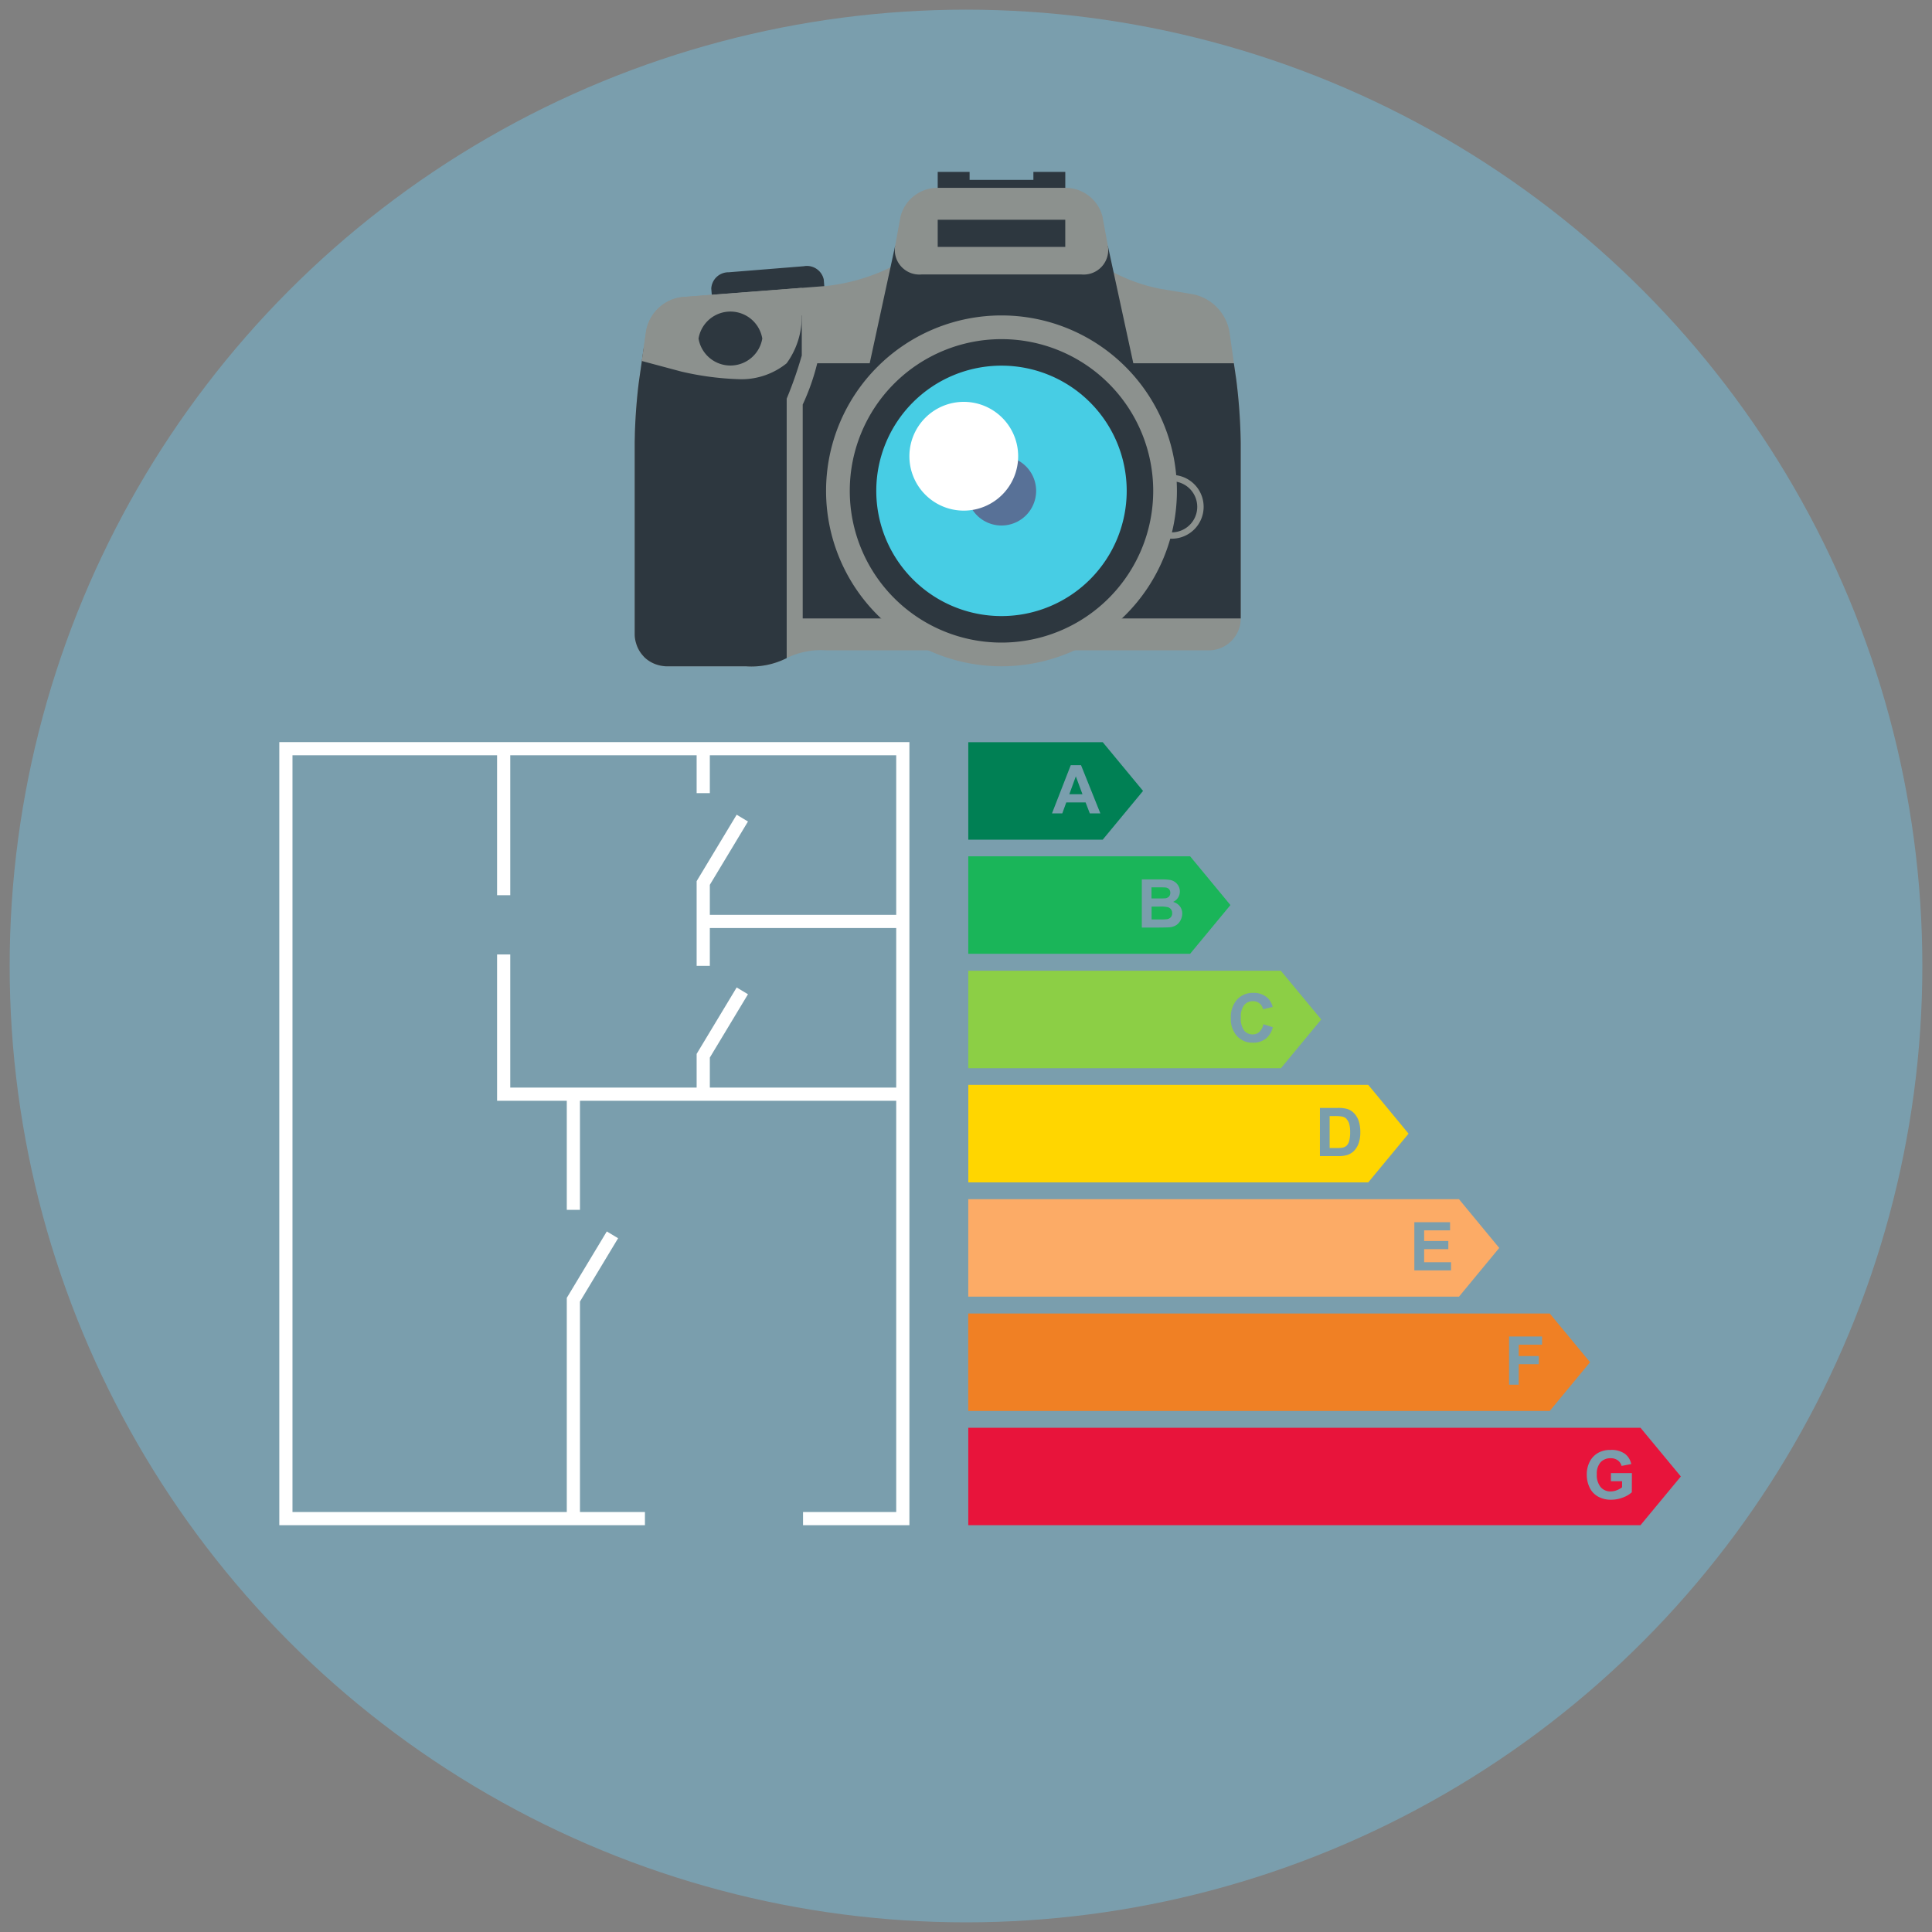
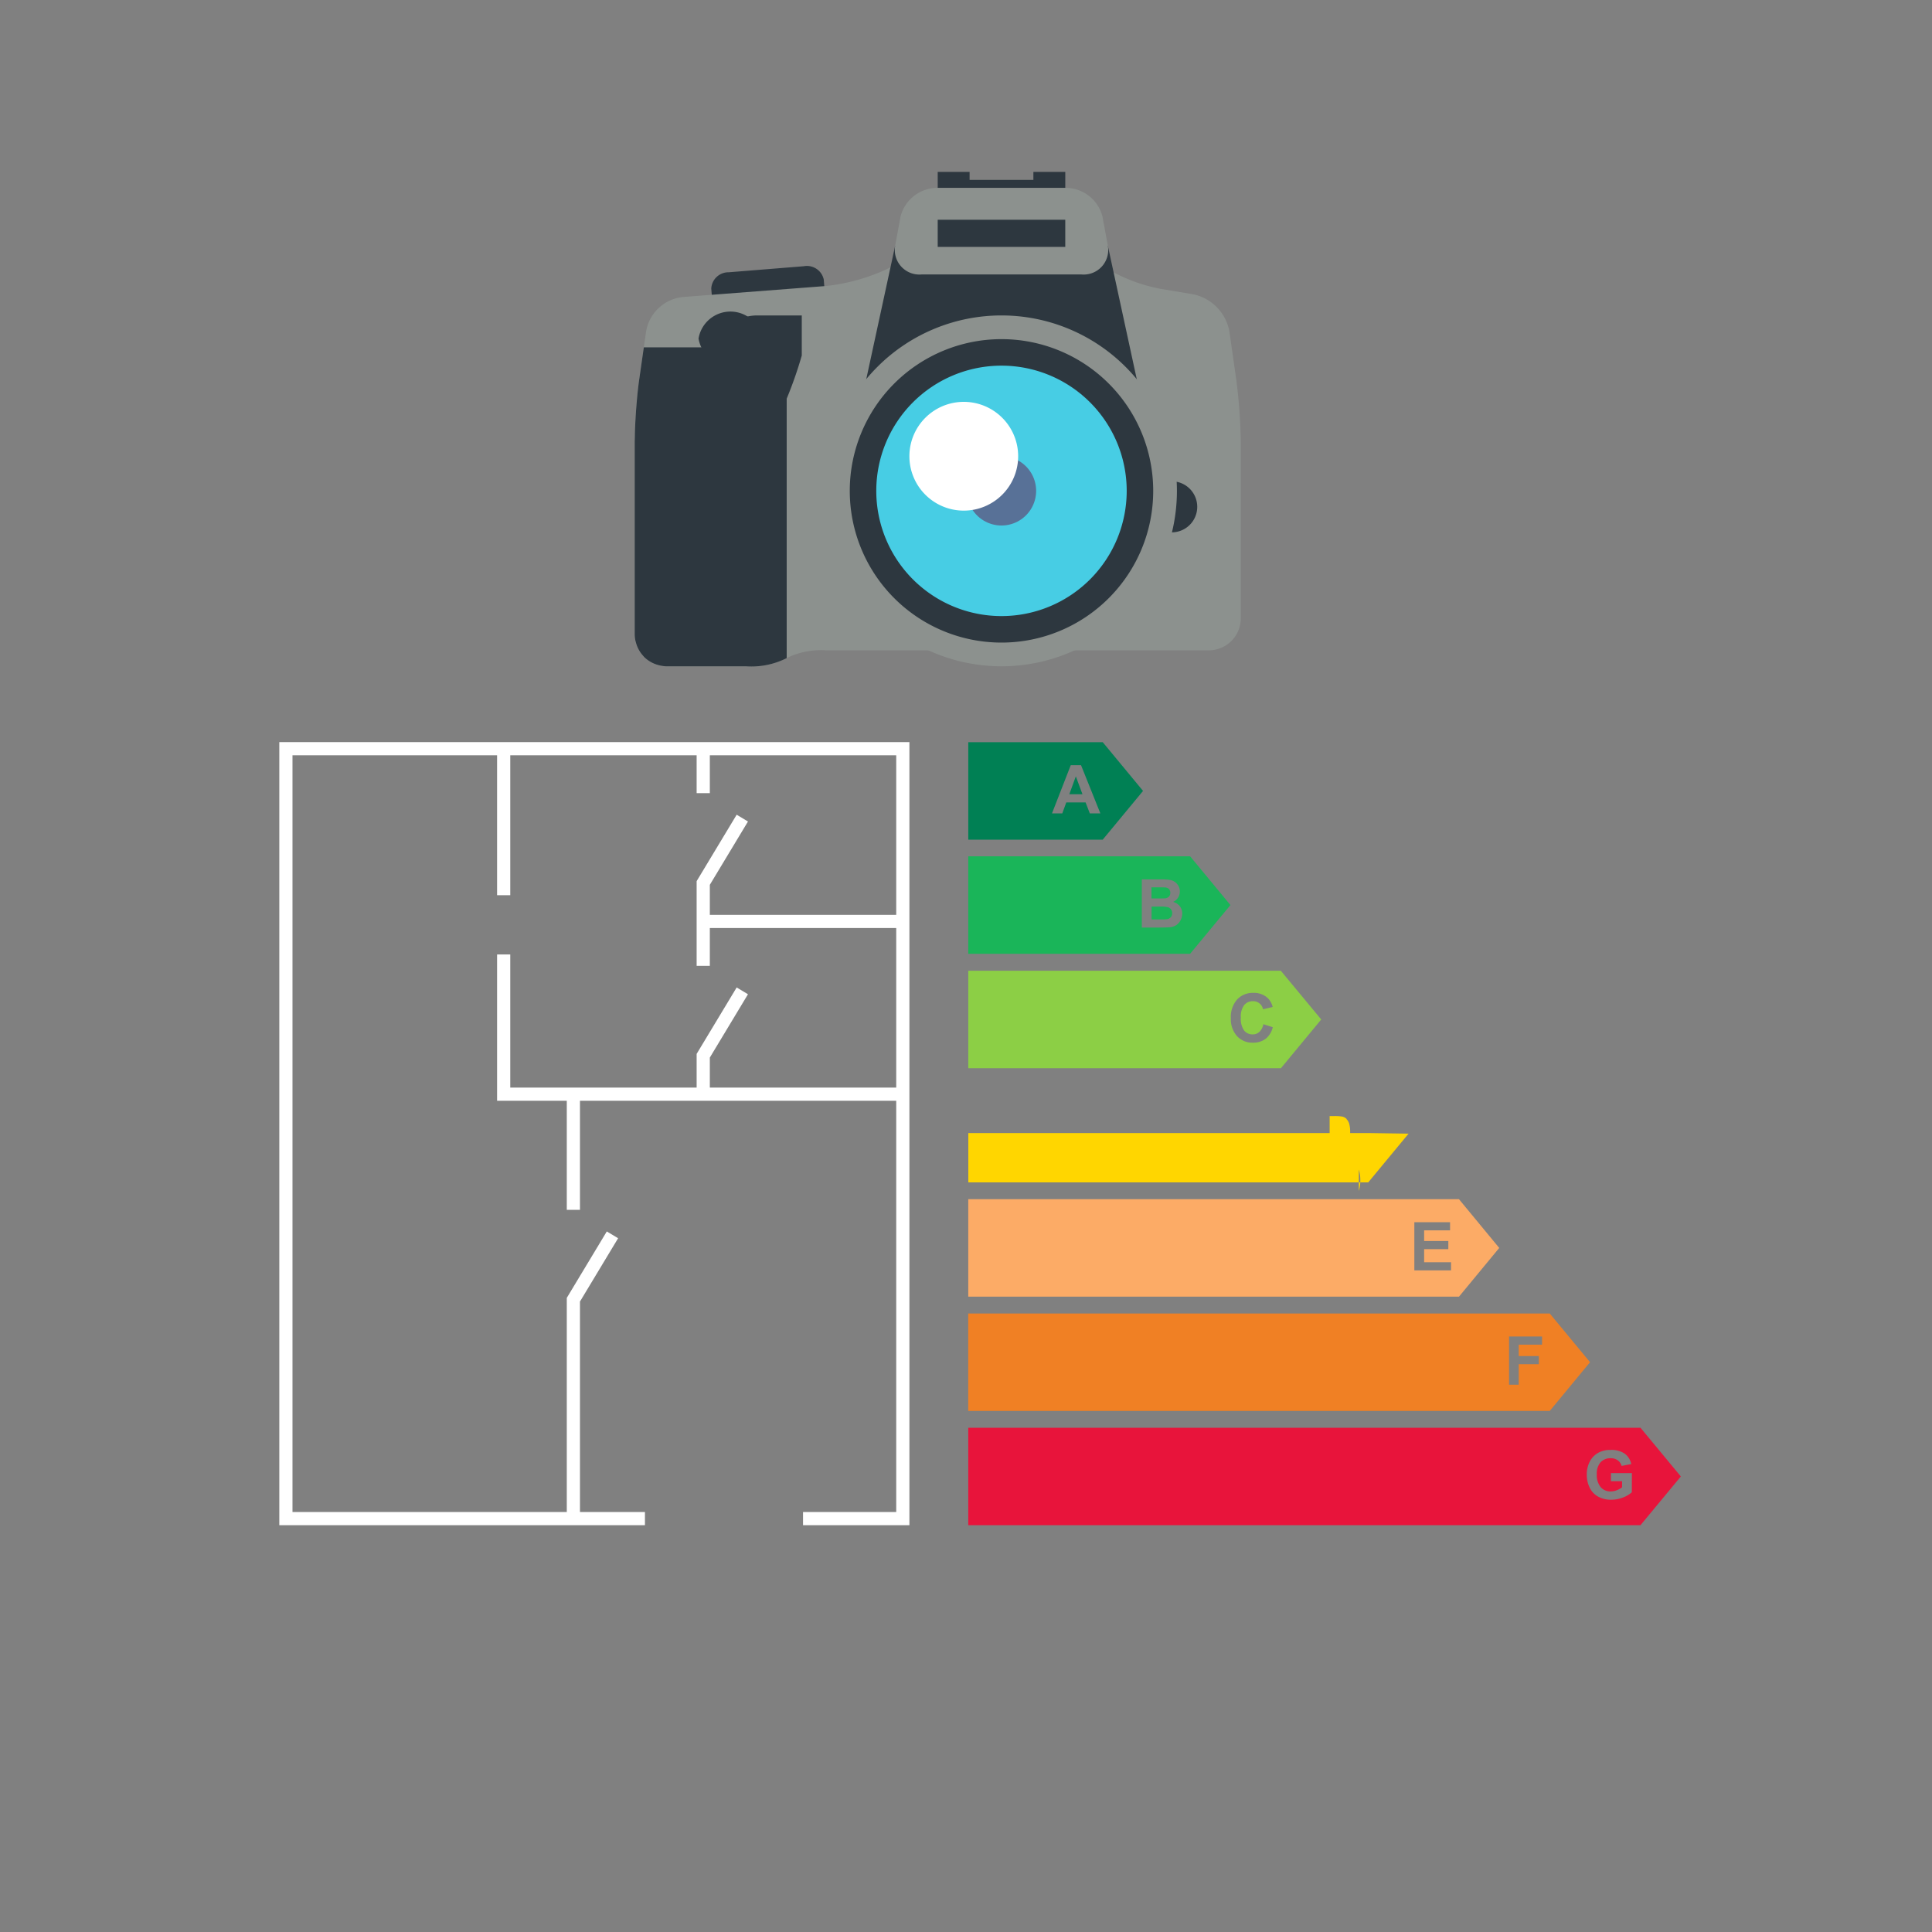
<svg xmlns="http://www.w3.org/2000/svg" id="Layer_1" data-name="Layer 1" width="100" height="100" viewBox="0 0 100 100">
  <rect x="0" y="0" width="100" height="100" fill="#808080" stroke="none" />
  <defs>
    <style>.cls-1{fill:#7a9ead;}.cls-2{fill:#2d373f;}.cls-3{fill:#8c918e;}.cls-4{fill:#47cde4;}.cls-5{fill:#587197;}.cls-6{fill:#fff;}.cls-7{fill:#008054;}.cls-8{fill:#1ab559;}.cls-9{fill:#8ccf45;}.cls-10{fill:#ffd600;}.cls-11{fill:#fcab66;}.cls-12{fill:#f08024;}.cls-13{fill:#e8143b;}</style>
  </defs>
  <title>Modern Method of Auction-circles</title>
-   <circle class="cls-1" cx="50" cy="50" r="49.5" />
  <path class="cls-2" d="M42.76,15.992a.892.892,0,0,1-.909.844l-3.881.312a.89.89,0,0,1-1.032-.685l-.123-1.527a.89.89,0,0,1,.907-.843l3.883-.313a.891.891,0,0,1,1.032.685Z" />
  <path class="cls-3" d="M33.445,17.136a2.157,2.157,0,0,1,1.879-1.761l7.438-.572a10.071,10.071,0,0,0,3.123-.865l.348-.174a8.332,8.332,0,0,1,3.128-.739h4.953a6.125,6.125,0,0,1,2.888.826,8.751,8.751,0,0,0,2.867,1.1l1.7.283a2.41,2.41,0,0,1,1.862,1.906l.358,2.509a28,28,0,0,1,.234,3.286V32.01a1.657,1.657,0,0,1-1.651,1.651H42.758a4.015,4.015,0,0,0-2.064.413,4.015,4.015,0,0,1-2.064.413H34.5a1.656,1.656,0,0,1-1.651-1.651V22.929a28.183,28.183,0,0,1,.233-3.285Z" />
-   <path class="cls-2" d="M63.988,19.645l-.124-.842H42.3a11.562,11.562,0,0,1-.752,2.138V32.01H64.219V22.931A29.117,29.117,0,0,0,63.988,19.645Z" />
  <polygon class="cls-2" points="55.139 10.549 48.536 10.549 48.536 8.898 50.186 8.898 50.186 9.311 53.488 9.311 53.488 8.898 55.139 8.898 55.139 10.549" />
  <polygon class="cls-2" points="57.344 12.731 46.331 12.731 43.584 25.407 60.092 25.407 57.344 12.731" />
  <path class="cls-3" d="M57.344,12.731a1.271,1.271,0,0,1-1.38,1.474H47.711a1.273,1.273,0,0,1-1.38-1.474l.283-1.534a1.976,1.976,0,0,1,1.922-1.474h6.6A1.977,1.977,0,0,1,57.062,11.2Z" />
  <path class="cls-3" d="M62.3,26.232a1.651,1.651,0,1,1-1.651-1.651A1.651,1.651,0,0,1,62.3,26.232Z" />
  <path class="cls-2" d="M61.969,26.232a1.321,1.321,0,1,1-1.32-1.32A1.321,1.321,0,0,1,61.969,26.232Z" />
  <path class="cls-3" d="M60.917,25.407a9.08,9.08,0,1,1-9.08-9.08A9.08,9.08,0,0,1,60.917,25.407Z" />
  <path class="cls-2" d="M59.69,25.407a7.853,7.853,0,1,1-7.853-7.853A7.853,7.853,0,0,1,59.69,25.407Z" />
  <path class="cls-4" d="M58.318,25.407a6.481,6.481,0,1,1-6.481-6.481A6.481,6.481,0,0,1,58.318,25.407Z" />
  <path class="cls-5" d="M53.63,25.407a1.793,1.793,0,1,1-1.793-1.793A1.793,1.793,0,0,1,53.63,25.407Z" />
  <path class="cls-6" d="M52.7,23.613A2.815,2.815,0,1,1,49.887,20.8,2.815,2.815,0,0,1,52.7,23.613Z" />
  <path class="cls-2" d="M32.852,32.836a1.545,1.545,0,0,0,.067.438c.01.034.019.066.031.1a1.617,1.617,0,0,0,.138.3,1.663,1.663,0,0,0,.2.271c.022.024.042.05.065.073a1.655,1.655,0,0,0,.7.4,1.54,1.54,0,0,0,.206.046,1.741,1.741,0,0,0,.241.025H38.63a4.047,4.047,0,0,0,2.064-.413c.006-.007.018-.011.025-.018V20.636A20.879,20.879,0,0,0,41.5,18.4V16.327H39.15a2.381,2.381,0,0,0-2.22,1.651H33.324l-.239,1.666c-.108.756-.2,1.919-.224,2.812,0,.169-.009.33-.009.475Z" />
-   <path class="cls-3" d="M41.5,14.9v1.428a4.124,4.124,0,0,1-.784,2.476,3.724,3.724,0,0,1-2.36.826,15.1,15.1,0,0,1-3.1-.4l-2.039-.546.223-1.551a2.143,2.143,0,0,1,1.874-1.757Z" />
  <path class="cls-2" d="M39.456,17.523a1.673,1.673,0,0,1-3.3,0,1.673,1.673,0,0,1,3.3,0Z" />
  <rect class="cls-2" x="48.536" y="11.374" width="6.602" height="1.406" />
  <polygon class="cls-6" points="41.565 78.945 47.071 78.945 47.071 56.976 47.071 38.411 25.729 38.411 14.457 38.411 14.457 78.945 33.382 78.945 33.382 78.262 30.019 78.262 30.019 67.368 31.993 64.091 31.408 63.739 29.337 67.178 29.337 78.262 15.139 78.262 15.139 39.094 25.729 39.094 25.729 46.337 26.411 46.337 26.411 39.094 36.058 39.094 36.058 41.052 36.741 41.052 36.741 39.094 46.388 39.094 46.388 47.352 36.741 47.352 36.741 45.798 38.715 42.521 38.13 42.169 36.058 45.608 36.058 47.694 36.058 49.993 36.741 49.993 36.741 48.035 46.388 48.035 46.388 56.293 36.741 56.293 36.741 54.739 38.715 51.462 38.13 51.11 36.058 54.549 36.058 56.293 26.411 56.293 26.411 49.402 25.729 49.402 25.729 56.976 29.337 56.976 29.337 62.622 30.019 62.622 30.019 56.976 46.388 56.976 46.388 78.262 41.565 78.262 41.565 78.945" />
  <polygon class="cls-7" points="55.348 41.109 56.028 41.109 55.685 40.184 55.348 41.109" />
  <path class="cls-7" d="M56.408,42.1l-.218-.567h-1l-.206.567h-.533l.971-2.494h.532l1,2.494Zm.669-3.685H50.118v5.045h6.959l2.087-2.522Z" />
  <path class="cls-8" d="M60.459,46.959a1.716,1.716,0,0,0-.446-.035h-.407v.666h.466a2.325,2.325,0,0,0,.345-.015.313.313,0,0,0,.183-.1.3.3,0,0,0,.071-.211.329.329,0,0,0-.055-.191.31.31,0,0,0-.157-.114" />
  <path class="cls-8" d="M61.112,47.618a.672.672,0,0,1-.216.257.716.716,0,0,1-.338.118q-.126.014-.607.017H59.1V45.517h1a2.8,2.8,0,0,1,.441.025.631.631,0,0,1,.261.1.639.639,0,0,1,.191.208.565.565,0,0,1,.076.292.589.589,0,0,1-.35.54.656.656,0,0,1,.35.227.6.6,0,0,1,.123.375.736.736,0,0,1-.079.331m.488-3.292H50.118v5.045H61.6l2.087-2.522Z" />
  <path class="cls-8" d="M60.3,46.5a.335.335,0,0,0,.2-.089.264.264,0,0,0,.074-.2.271.271,0,0,0-.064-.188.29.29,0,0,0-.19-.087c-.049-.006-.193-.009-.43-.009h-.289v.577h.33c.2,0,.318,0,.365-.009" />
  <path class="cls-9" d="M65.508,53.769a1.06,1.06,0,0,1-.663.2,1.072,1.072,0,0,1-.816-.339,1.3,1.3,0,0,1-.32-.928,1.357,1.357,0,0,1,.322-.966,1.1,1.1,0,0,1,.845-.345,1.037,1.037,0,0,1,.743.27.975.975,0,0,1,.255.46l-.5.119a.515.515,0,0,0-.525-.418.568.568,0,0,0-.45.2.978.978,0,0,0-.173.645,1.045,1.045,0,0,0,.17.673.552.552,0,0,0,.442.2.507.507,0,0,0,.346-.127.744.744,0,0,0,.207-.4l.488.155a1.1,1.1,0,0,1-.373.606m.789-3.528H50.118v5.045H66.3l2.087-2.523Z" />
  <path class="cls-10" d="M69.695,57.909a.473.473,0,0,0-.233-.117,2.26,2.26,0,0,0-.413-.024h-.227V59.42H69.2A1.368,1.368,0,0,0,69.5,59.4a.472.472,0,0,0,.2-.1.528.528,0,0,0,.132-.241,1.622,1.622,0,0,0,.051-.456,1.489,1.489,0,0,0-.051-.444.577.577,0,0,0-.143-.242" />
-   <path class="cls-10" d="M70.333,59.147a1.11,1.11,0,0,1-.267.441.9.9,0,0,1-.354.2,1.529,1.529,0,0,1-.446.053h-.947V57.346h.92a1.785,1.785,0,0,1,.475.048.839.839,0,0,1,.376.23,1.1,1.1,0,0,1,.238.4,1.848,1.848,0,0,1,.081.589,1.635,1.635,0,0,1-.076.53m.487-2.991h-20.7V61.2h20.7l2.087-2.522Z" />
+   <path class="cls-10" d="M70.333,59.147a1.11,1.11,0,0,1-.267.441.9.9,0,0,1-.354.2,1.529,1.529,0,0,1-.446.053h-.947h.92a1.785,1.785,0,0,1,.475.048.839.839,0,0,1,.376.23,1.1,1.1,0,0,1,.238.4,1.848,1.848,0,0,1,.081.589,1.635,1.635,0,0,1-.076.53m.487-2.991h-20.7V61.2h20.7l2.087-2.522Z" />
  <path class="cls-11" d="M75.106,65.754h-1.9V63.261h1.849v.422H73.713v.553h1.252v.42H73.713v.678h1.393Zm.411-3.684h-25.4v5.045h25.4L77.6,64.593Z" />
  <path class="cls-12" d="M79.815,69.6H78.609v.59H79.65v.421H78.609v1.06h-.5V69.176h1.709Zm.4-1.613h-30.1V73.03h30.1L82.3,70.507Z" />
  <path class="cls-13" d="M84.463,77.24a1.383,1.383,0,0,1-.459.27,1.678,1.678,0,0,1-.608.116,1.358,1.358,0,0,1-.682-.164,1.05,1.05,0,0,1-.437-.469,1.526,1.526,0,0,1-.146-.664,1.436,1.436,0,0,1,.163-.693,1.1,1.1,0,0,1,.478-.464,1.288,1.288,0,0,1,.6-.124,1.193,1.193,0,0,1,.726.195.883.883,0,0,1,.335.538l-.5.094a.522.522,0,0,0-.2-.29.6.6,0,0,0-.363-.107.685.685,0,0,0-.525.209.882.882,0,0,0-.194.621.974.974,0,0,0,.2.666.66.66,0,0,0,.517.222.876.876,0,0,0,.317-.062,1.076,1.076,0,0,0,.273-.151v-.316h-.577v-.42h1.086Zm.448-3.34H50.118v5.044H84.911L87,76.422Z" />
</svg>